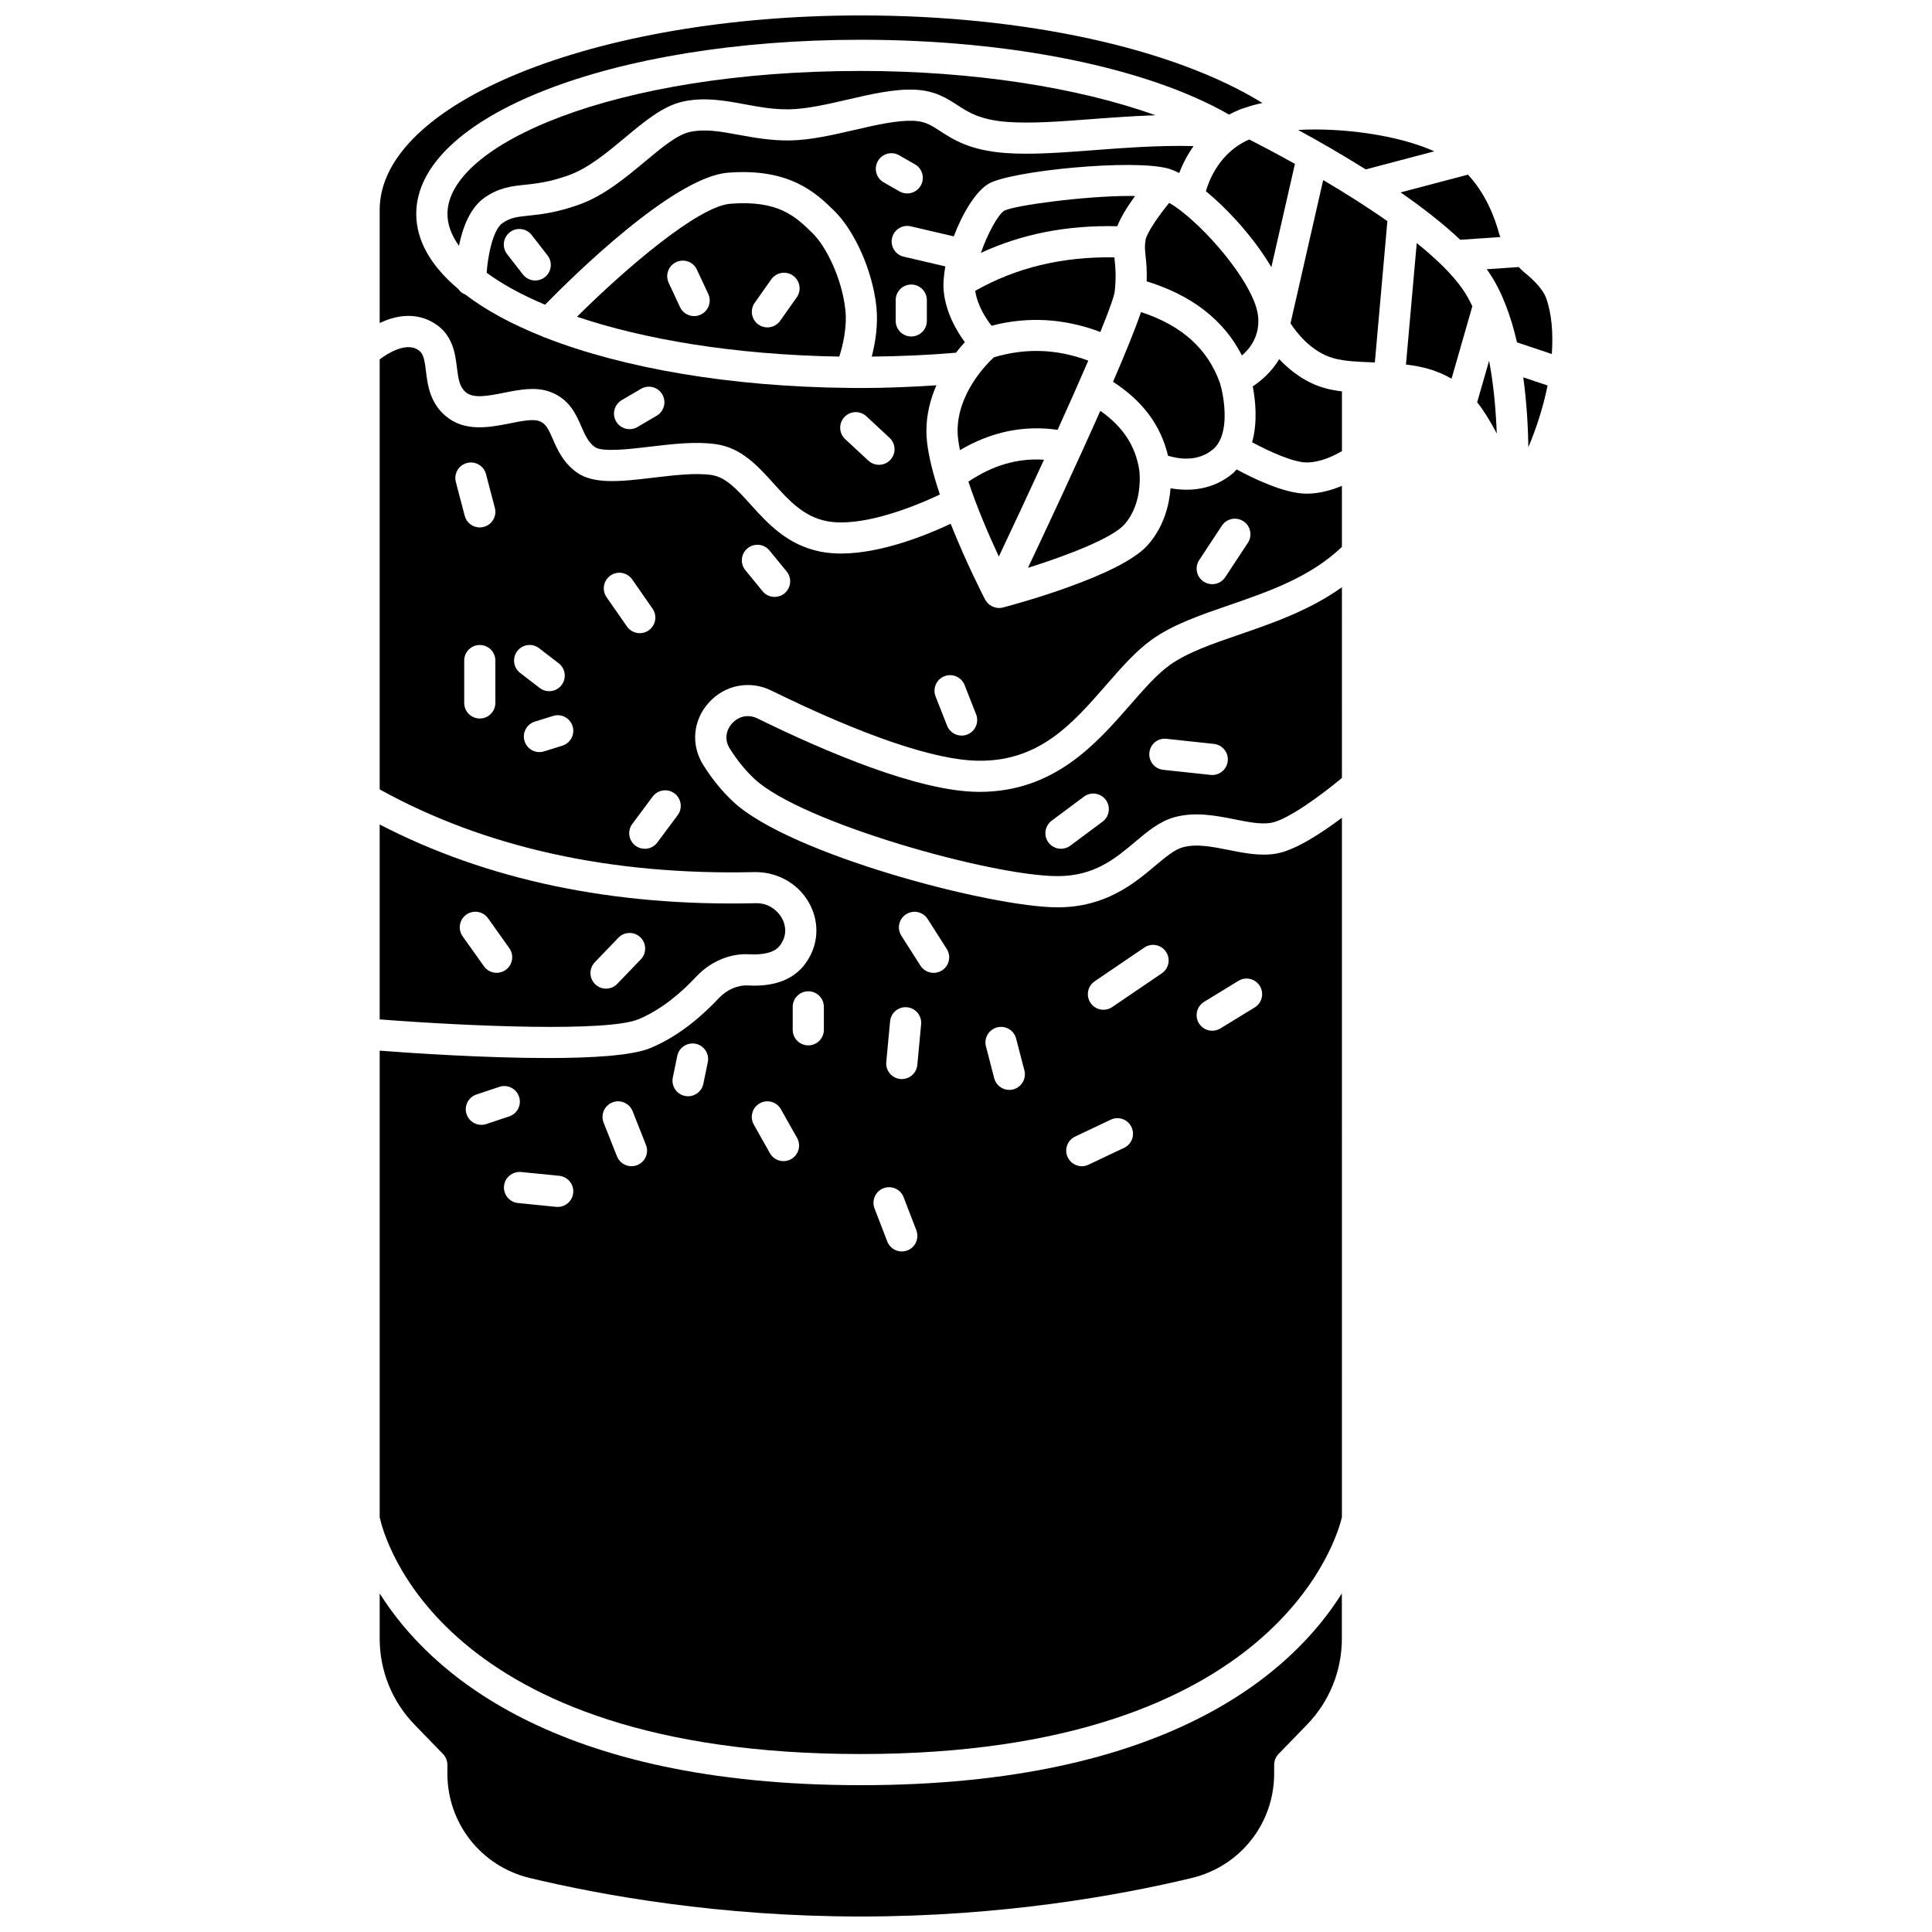
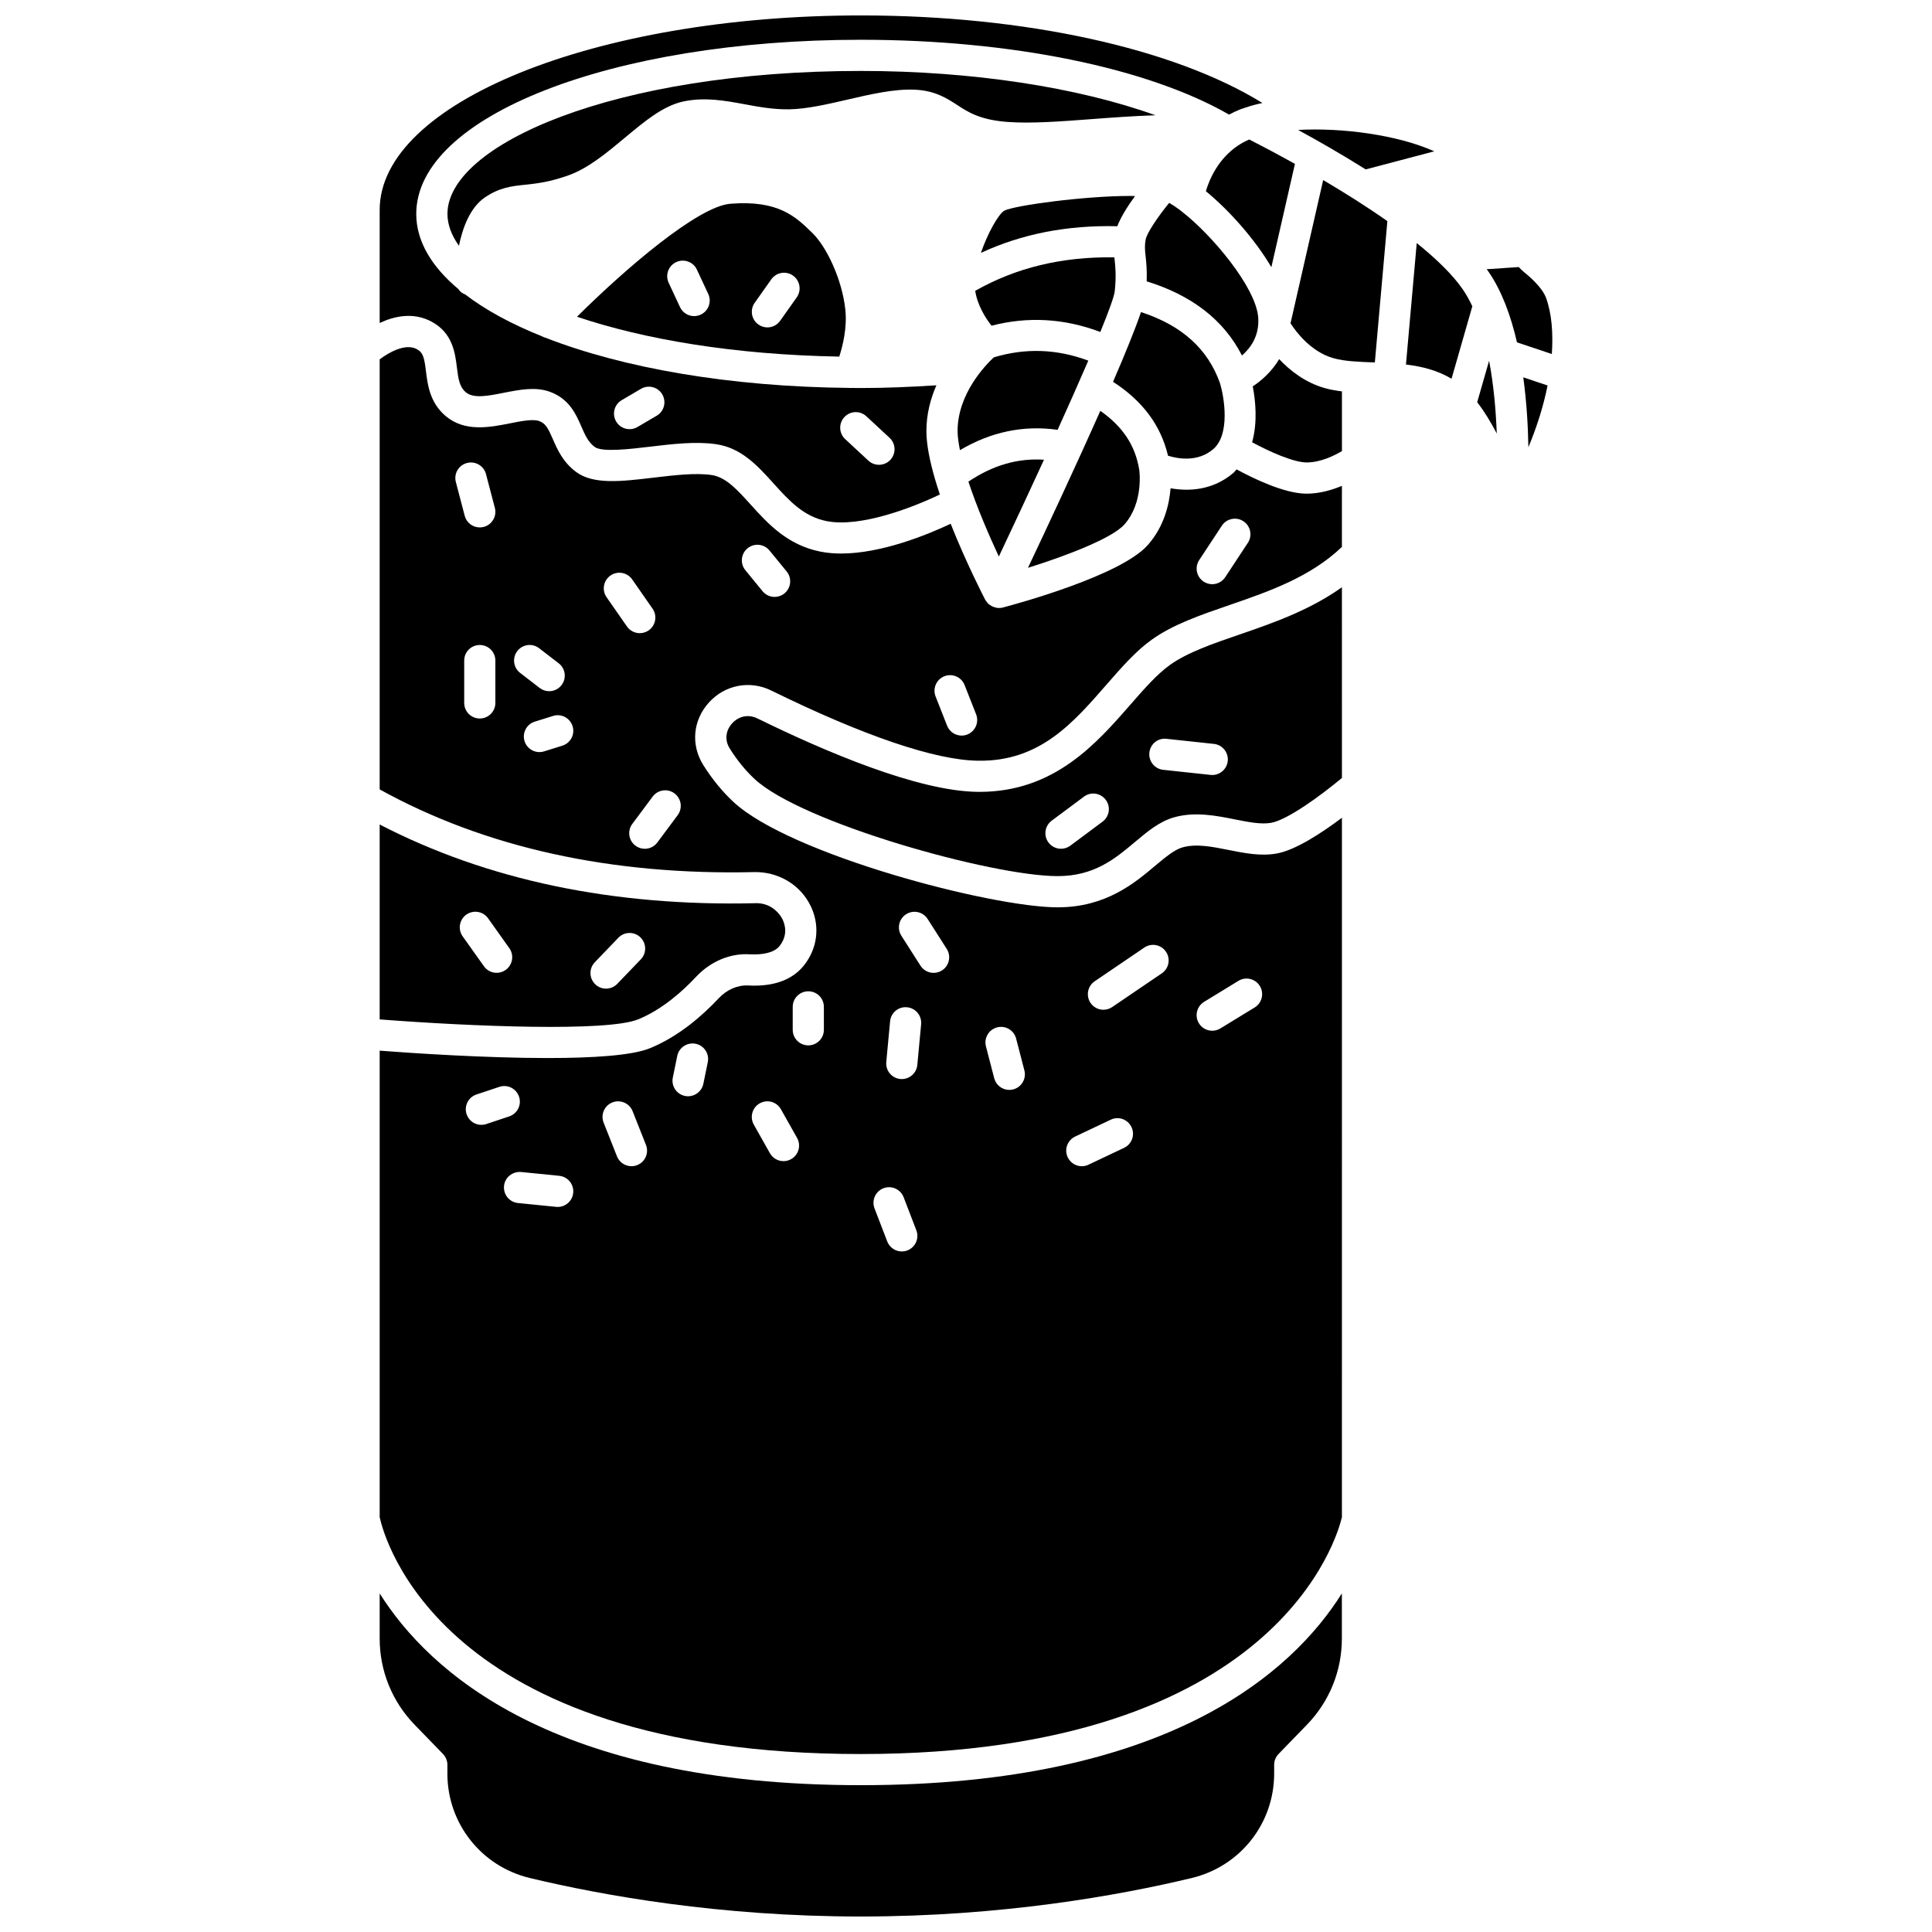
<svg xmlns="http://www.w3.org/2000/svg" width="800px" height="800px" version="1.1" viewBox="144 144 512 512">
  <defs>
    <clipPath id="b">
      <path d="m244 148.09h235v134.91h-235z" />
    </clipPath>
    <clipPath id="a">
      <path d="m244 566h256v85.902h-256z" />
    </clipPath>
  </defs>
  <path d="m445.91 268.52v-0.012c-1.027-6.43-4.363-11.469-10.316-15.629-6.543 14.746-14.258 31.223-19.172 41.598 10.371-3.25 22.32-7.844 25.555-11.488 5.168-5.84 3.953-14.379 3.934-14.469z" />
  <path d="m477.44 228.14c-0.566-7.926-12.23-21.949-20.559-28.328-0.113-0.066-0.195-0.16-0.301-0.238-0.98-0.734-1.883-1.32-2.738-1.812-3.043 3.738-5.926 8-6.242 9.77-0.293 1.641-0.184 2.688 0.004 4.426 0.176 1.676 0.383 3.672 0.277 6.602 11.957 3.688 20.457 10.25 25.246 19.652 2.231-1.93 4.664-5.152 4.312-10.07z" />
  <path d="m465.48 263.06c4.629-3.926 2.93-13.828 1.855-17.445-3.234-9.168-10.129-15.371-20.957-18.91-1.496 4.41-4.168 10.969-7.41 18.48 7.875 5.086 12.656 11.547 14.57 19.586 2.664 0.824 7.859 1.754 11.941-1.711z" />
  <path d="m487.17 187.43c-5.469-3.047-9.871-5.328-12.113-6.469-1.043 0.461-2.023 0.98-2.898 1.562 0 0-0.004 0-0.004 0.004-5.398 3.59-7.688 9.098-8.586 12.145 6.223 5.117 12.961 12.688 17.355 20.129z" />
  <path d="m454.04 320.22c-3.449 2.469-6.871 6.387-10.496 10.543-8.996 10.297-20.164 23.09-39.938 23.09-0.168 0-0.34-0.004-0.508-0.004-15.84-0.172-40.48-10.676-58.363-19.453-2.844-1.383-5.348-0.23-6.746 1.32-1.359 1.512-2.231 4.059-0.59 6.664 1.961 3.117 4.176 5.828 6.57 8.062 12.43 11.582 62.895 25.738 80.312 25.738 9.723 0 15.215-4.606 20.516-9.055 3.336-2.805 6.484-5.441 10.391-6.539 5.519-1.539 11.094-0.434 15.996 0.547 3.598 0.719 7.004 1.398 9.695 0.918 4.32-0.773 13.211-7.254 18.746-11.887l-0.004-50.539c-8.543 6.094-18.27 9.48-27.102 12.516-7.109 2.441-13.824 4.75-18.48 8.078zm-17.84 41.52-8.559 6.375c-0.742 0.555-1.605 0.816-2.465 0.816-1.262 0-2.504-0.574-3.316-1.66-1.363-1.824-0.984-4.414 0.844-5.777l8.551-6.375c1.828-1.367 4.414-0.988 5.777 0.844 1.371 1.824 0.992 4.414-0.832 5.777zm29.059-12.359c-0.145 0-0.293-0.008-0.441-0.023l-12.555-1.348c-2.269-0.242-3.906-2.281-3.668-4.547 0.238-2.266 2.227-3.941 4.547-3.668l12.555 1.348c2.269 0.242 3.906 2.281 3.668 4.547-0.23 2.117-2.019 3.691-4.106 3.691z" />
  <g clip-path="url(#b)">
    <path d="m258.29 229.2c5.672 2.992 6.316 8.312 6.797 12.195 0.383 3.156 0.703 5.152 2.359 6.555 2.039 1.738 5.949 0.961 10.094 0.137 4.125-0.812 8.379-1.66 12.227-0.246 5.117 1.887 6.887 5.949 8.309 9.215 0.961 2.215 1.801 4.125 3.551 5.406 1.945 1.418 9.246 0.555 14.578-0.078 5.996-0.715 12.195-1.453 17.547-0.668 6.731 0.969 11.047 5.75 15.219 10.367 4.086 4.523 7.941 8.793 14.062 10.012 8.945 1.773 22.707-3.539 30.043-7.051-0.438-1.309-0.855-2.609-1.234-3.894-0.02-0.066-0.039-0.129-0.055-0.199-1.371-4.691-2.285-9.145-2.281-12.719 0-4.519 1.105-8.582 2.648-12.125-6.617 0.43-13.297 0.723-20.027 0.723-0.895 0-1.777-0.016-2.664-0.023-0.062 0.004-0.117 0.023-0.176 0.023-0.047 0-0.09-0.027-0.137-0.027-31.766-0.293-60.047-5.273-80.594-13.301-0.34-0.086-0.648-0.219-0.961-0.391-8.121-3.25-14.98-6.984-20.34-11.094-0.312-0.133-0.633-0.266-0.918-0.48-0.379-0.289-0.645-0.605-0.871-0.934-7.16-6-11.156-12.742-11.156-19.918 0-25.875 51.746-46.145 117.81-46.145 39.766 0 75.926 7.391 97.602 19.832 0.922-0.496 1.887-0.961 2.922-1.375 0.34-0.137 0.738-0.242 1.102-0.371 0.117-0.047 0.223-0.078 0.344-0.117 1.367-0.465 2.84-0.883 4.469-1.211-23.414-14.461-62.816-23.207-106.44-23.207-70.305 0-127.5 23.121-127.5 51.539v29.969c3.871-1.824 8.859-2.938 13.672-0.398zm109.47 25.344c1.547-1.676 4.164-1.781 5.836-0.223l6.144 5.699c1.672 1.551 1.773 4.168 0.223 5.836-0.812 0.879-1.922 1.32-3.027 1.32-1.004 0-2.012-0.363-2.809-1.102l-6.144-5.699c-1.672-1.551-1.77-4.156-0.223-5.832zm-59.008-4.496 5.109-3c1.973-1.164 4.5-0.496 5.648 1.469 1.152 1.969 0.496 4.496-1.469 5.648l-5.109 3c-0.656 0.387-1.375 0.57-2.086 0.57-1.422 0-2.801-0.73-3.562-2.039-1.152-1.965-0.496-4.492 1.469-5.648z" />
  </g>
  <path d="m313.12 414.14c6.422-2.621 11.871-7.559 15.312-11.238 3.844-4.109 9.078-6.34 14.328-5.996 3.328 0.16 5.953-0.426 7.359-1.703 0.367-0.336 0.723-0.789 1.062-1.367 1.75-2.941 0.547-5.644-0.059-6.672-1.109-1.891-3.477-3.875-6.777-3.809-37.93 0.922-71.352-6.16-99.727-20.852v51.648c24.457 1.895 60.355 3.32 68.5-0.012zm-11.488-15.133 6.238-6.492c1.582-1.648 4.195-1.695 5.836-0.117 1.645 1.578 1.695 4.195 0.117 5.836l-6.238 6.492c-0.809 0.848-1.891 1.273-2.977 1.273-1.027 0-2.062-0.383-2.859-1.152-1.645-1.582-1.699-4.199-0.117-5.84zm-23.621 2.031c-0.727 0.516-1.566 0.77-2.391 0.77-1.293 0-2.566-0.602-3.367-1.734l-5.641-7.926c-1.32-1.859-0.887-4.438 0.965-5.762 1.859-1.32 4.445-0.887 5.762 0.965l5.637 7.926c1.324 1.863 0.887 4.445-0.965 5.762z" />
  <g clip-path="url(#a)">
    <path d="m372.12 617.09c-81.539 0-114.47-30.102-127.5-50.816v11.957c0 8.574 3.293 16.688 9.262 22.848l7.516 7.746c0.746 0.773 1.164 1.805 1.164 2.875v2.32c0 13.207 8.98 24.586 21.84 27.672 19.402 4.652 50.363 10.203 87.711 10.203 37.348 0 68.312-5.551 87.711-10.203 12.859-3.086 21.84-14.465 21.84-27.672v-2.32c0-1.074 0.422-2.106 1.164-2.875l7.516-7.746c5.973-6.16 9.262-14.277 9.262-22.848v-11.957c-13.012 20.723-45.945 50.816-127.48 50.816z" />
  </g>
  <path d="m294.8 190.41c5.148-1.863 10.047-5.945 14.781-9.895 5.215-4.348 10.133-8.453 15.449-9.609 5.699-1.23 11.066-0.246 16.262 0.715 3.769 0.699 7.672 1.422 11.875 1.348 4.664-0.078 10.137-1.348 15.434-2.574 6.035-1.398 12.285-2.848 17.727-2.629 5.414 0.211 8.562 2.258 11.34 4.062 2.981 1.938 6.066 3.941 13.34 4.488 6.254 0.461 14.039-0.125 22.297-0.75 5.336-0.406 11.027-0.82 16.895-1.023-20.516-7.402-48.582-11.742-78.07-11.742-65.531 0-109.55 19.586-109.55 37.887 0 2.809 1.051 5.648 3.043 8.445 0.961-4.699 2.914-10.102 6.871-12.809 3.879-2.656 7.215-3.008 10.746-3.371 3.012-0.332 6.426-0.684 11.566-2.543z" />
  <path d="m420.67 265.83c-6.977-0.453-13.582 1.465-20.031 5.809 2.231 6.75 5.375 14.082 8.062 19.848 4.09-8.637 8.168-17.379 11.969-25.656z" />
  <path d="m524.1 184.1c-9.824-4.391-24.578-6.309-36.09-5.664 5.066 2.758 11.387 6.356 17.914 10.457z" />
-   <path d="m397.34 237.47c0.828-1.055 1.641-2.016 2.363-2.789-2.195-2.965-4.992-7.727-5.59-13.355-0.207-1.961-0.027-4.277 0.414-6.727l-11.035-2.578c-2.223-0.516-3.602-2.738-3.082-4.961 0.516-2.219 2.723-3.598 4.961-3.082l11.395 2.66c2.332-6.199 5.824-11.898 9.172-13.914 5.769-3.457 38.773-6.734 47.957-3.977 0.031 0.012 0.074 0.031 0.105 0.043 0.023 0.008 0.047 0.02 0.07 0.027 0.75 0.238 1.574 0.602 2.43 1.035 0.824-2.144 2.043-4.656 3.816-7.144-9.148-0.223-18.18 0.457-26.383 1.082-8.574 0.645-16.676 1.273-23.543 0.75-9.383-0.707-13.727-3.527-17.219-5.797-2.426-1.574-4.027-2.613-7.16-2.738-4.398-0.129-9.793 1.09-15.543 2.426-5.715 1.32-11.621 2.691-17.16 2.789-4.992 0.062-9.539-0.75-13.512-1.484-4.789-0.883-8.918-1.648-13.004-0.766-3.336 0.723-7.5 4.199-11.914 7.879-5.039 4.203-10.75 8.961-17.266 11.32-6.09 2.199-10.387 2.652-13.52 2.977-3.086 0.32-4.781 0.5-6.934 1.977-2.629 1.801-3.941 9.223-4.184 13.156 4.066 3.004 9.266 5.859 15.473 8.469 7.684-7.852 34.125-33.836 48.453-34.98 16.496-1.32 23.504 5.516 28.129 10.039 5.539 5.422 10.195 16.023 11.207 25.332 0.535 4.934-0.277 9.762-1.215 13.359 7.516-0.07 15-0.402 22.316-1.027zm-15.973-13.938c0-2.285 1.848-4.129 4.129-4.129 2.285 0 4.129 1.848 4.129 4.129v5.508c0 2.285-1.848 4.129-4.129 4.129-2.285 0-4.129-1.848-4.129-4.129zm-92.992-6.066c-0.754 0.59-1.648 0.871-2.531 0.871-1.23 0-2.449-0.551-3.262-1.594l-4.199-5.398c-1.398-1.805-1.078-4.394 0.723-5.793 1.809-1.406 4.394-1.07 5.793 0.723l4.199 5.398c1.398 1.801 1.074 4.394-0.723 5.793zm88.27-30.785c1.133-1.977 3.652-2.668 5.637-1.531l4.195 2.398c1.977 1.133 2.668 3.66 1.531 5.637-0.766 1.328-2.156 2.078-3.59 2.078-0.695 0-1.398-0.172-2.047-0.547l-4.195-2.398c-1.977-1.129-2.664-3.656-1.531-5.637z" />
  <path d="m444.8 195.95c-0.473-0.008-0.922-0.023-1.418-0.023-11.848 0-30.473 2.484-33.242 3.906-1.559 0.938-4.383 5.926-6.191 11.184 10.883-5.043 22.809-7.371 36.145-7.066 1.004-2.582 2.859-5.477 4.707-8z" />
  <path d="m424.28 257.91c3.043-6.723 5.82-12.969 8.129-18.336-8.375-3.121-16.613-3.391-25.035-0.875-2.148 1.996-9.605 9.625-9.605 19.523 0 1.457 0.262 3.211 0.629 5.074 8.195-4.856 16.863-6.668 25.883-5.387z" />
  <path d="m402.44 221.07c0.605 3.922 2.805 7.312 4.324 9.246 9.617-2.496 19.285-1.949 28.832 1.66 2.269-5.551 3.688-9.453 3.828-10.82 0.414-4.098 0.172-6.344-0.039-8.328-0.02-0.207-0.043-0.422-0.062-0.633-13.863-0.203-25.992 2.707-36.883 8.875z" />
  <path d="m337.55 198c-8.582 0.68-27.84 17.219-40.637 29.941 17.715 5.973 41.504 10.07 69.504 10.562 0.918-2.844 2.121-7.703 1.602-12.477-0.891-8.219-5.098-16.719-8.645-20.195-4.508-4.414-9.043-8.848-21.824-7.832zm-7.859 29.383c-0.562 0.262-1.156 0.387-1.738 0.387-1.559 0-3.047-0.883-3.746-2.387l-3.004-6.441c-0.961-2.066-0.07-4.523 2-5.484 2.066-0.961 4.531-0.066 5.484 2l3.004 6.441c0.961 2.062 0.07 4.519-2 5.484zm25.453-4.582-4.398 6.219c-0.805 1.137-2.082 1.746-3.375 1.746-0.82 0-1.656-0.246-2.379-0.762-1.863-1.316-2.309-3.894-0.988-5.758l4.398-6.219c1.316-1.863 3.898-2.309 5.758-0.988 1.859 1.328 2.301 3.906 0.984 5.762z" />
  <path d="m549.04 262.52c2.199-5.262 3.981-10.848 5.086-16.363l-6.445-2.156c0.895 6.492 1.258 12.918 1.359 18.52z" />
-   <path d="m541.61 206.82c-0.113-0.348-0.27-0.672-0.363-1.027-1.059-3.926-3.445-10.395-8.23-15.508l-17.844 4.703c5.758 3.996 11.266 8.258 15.801 12.551z" />
  <path d="m535.47 250.59c1.922 2.469 3.644 5.332 5.188 8.297-0.23-6.082-0.805-12.848-2.031-19.281z" />
  <path d="m471.72 268.39c-0.309 0.316-0.555 0.672-0.898 0.965-5.582 4.734-12.02 4.852-16.609 4.043-0.348 4.324-1.715 10.172-6.055 15.062-7.203 8.121-34.855 15.605-38.285 16.512-0.02 0.004-0.062 0.016-0.078 0.02-0.348 0.09-0.703 0.137-1.051 0.137h-0.008c-0.555 0-1.078-0.148-1.582-0.359-0.062-0.023-0.129-0.012-0.195-0.047-0.051-0.023-0.074-0.066-0.121-0.09-0.422-0.223-0.812-0.5-1.141-0.859-0.062-0.066-0.094-0.145-0.152-0.215-0.168-0.211-0.344-0.414-0.473-0.656-0.348-0.668-5.004-9.695-9.133-20.098-6.238 2.934-18.344 7.883-29.027 7.887-1.891 0-3.734-0.156-5.496-0.508-8.805-1.75-13.996-7.496-18.578-12.57-3.481-3.856-6.484-7.18-10.266-7.731-4.289-0.625-9.926 0.055-15.395 0.699-8.492 1.012-15.84 1.875-20.41-1.445-3.57-2.602-5.066-6.027-6.266-8.785-1.297-2.973-1.945-4.156-3.598-4.762-1.664-0.617-4.758 0.004-7.758 0.598-5.328 1.055-11.949 2.375-17.043-1.938-4.207-3.559-4.789-8.355-5.219-11.855-0.441-3.637-0.75-4.992-2.453-5.891-3.012-1.594-7.387 0.895-9.812 2.723v113.97c27.902 15.426 61.363 22.824 99.527 21.91 5.758-0.012 11.176 2.883 14.102 7.894 2.797 4.769 2.805 10.406 0.031 15.062-0.754 1.277-1.629 2.367-2.59 3.242-3.133 2.871-7.664 4.164-13.391 3.852-2.816-0.145-5.672 1.086-7.832 3.394-4.004 4.281-10.414 10.059-18.223 13.238-4.785 1.953-15.312 2.598-27.078 2.598-16.602 0-35.656-1.277-44.543-1.953v123.63c1.098 5.141 15.93 62.77 127.5 62.77 110.85 0 126.45-58.199 127.5-62.785l0.004-185.34c-5.203 3.914-12.238 8.582-17.293 9.477-4.242 0.762-8.574-0.105-12.766-0.945-4.387-0.875-8.523-1.695-12.152-0.691-2.184 0.609-4.559 2.606-7.305 4.906-5.523 4.641-13.094 10.992-25.828 10.992-17.59 0-71.008-14.031-85.945-27.961-2.918-2.719-5.586-5.981-7.934-9.703-3.367-5.359-2.805-11.867 1.445-16.59 4.231-4.703 10.875-5.988 16.523-3.211 24.547 12.051 43.5 18.484 54.812 18.609 16.441 0.297 25.363-10.211 34.137-20.254 3.953-4.527 7.684-8.801 11.918-11.828 5.637-4.031 12.906-6.523 20.598-9.172 10.547-3.625 21.406-7.414 29.785-15.398v-16.184c-2.68 1.117-5.922 2.07-9.359 2.07-5.816 0-14.031-3.981-18.543-6.434zm-203.97-1.691c2.207-0.582 4.465 0.738 5.043 2.945l2.348 8.949c0.582 2.207-0.738 4.465-2.945 5.043-0.352 0.09-0.707 0.137-1.055 0.137-1.828 0-3.508-1.227-3.988-3.082l-2.348-8.953c-0.582-2.207 0.734-4.465 2.945-5.039zm7.527 63.582c0 2.285-1.848 4.129-4.129 4.129-2.285 0-4.129-1.848-4.129-4.129v-11.223c0-2.285 1.848-4.129 4.129-4.129 2.285 0 4.129 1.848 4.129 4.129zm5.812-13.742c1.387-1.809 3.984-2.152 5.789-0.75l5.18 3.988c1.809 1.391 2.144 3.984 0.75 5.789-0.809 1.059-2.035 1.609-3.273 1.609-0.879 0-1.766-0.277-2.516-0.859l-5.18-3.988c-1.805-1.391-2.141-3.981-0.75-5.789zm11.941 25.07-4.844 1.516c-0.414 0.129-0.824 0.191-1.234 0.191-1.758 0-3.387-1.129-3.941-2.894-0.68-2.176 0.527-4.492 2.703-5.176l4.844-1.516c2.184-0.691 4.492 0.531 5.176 2.703 0.684 2.184-0.527 4.496-2.703 5.176zm-21.465 100.49c-1.73 0-3.34-1.094-3.914-2.824-0.723-2.16 0.445-4.5 2.609-5.223l6.07-2.023c2.16-0.727 4.5 0.445 5.223 2.609 0.723 2.164-0.445 4.5-2.609 5.223l-6.07 2.023c-0.434 0.152-0.875 0.215-1.309 0.215zm20.234 21.75c-0.137 0-0.273-0.008-0.418-0.02l-10.113-1.016c-2.269-0.227-3.922-2.25-3.699-4.523 0.227-2.266 2.219-3.875 4.523-3.699l10.113 1.012c2.269 0.227 3.922 2.25 3.699 4.523-0.215 2.133-2.008 3.723-4.106 3.723zm21.066-11.082c-0.496 0.199-1.012 0.289-1.52 0.289-1.641 0-3.195-0.988-3.84-2.609l-3.539-8.934c-0.84-2.117 0.199-4.523 2.32-5.359 2.102-0.84 4.523 0.199 5.359 2.32l3.539 8.934c0.84 2.117-0.195 4.523-2.32 5.359zm18.707-27.281-1.176 5.731c-0.406 1.957-2.121 3.301-4.043 3.301-0.273 0-0.559-0.027-0.836-0.086-2.234-0.457-3.676-2.644-3.211-4.879l1.176-5.731c0.457-2.234 2.648-3.66 4.879-3.211 2.231 0.461 3.672 2.644 3.211 4.875zm131.52-15.984 9.102-5.566c1.953-1.195 4.488-0.578 5.68 1.371 1.188 1.945 0.578 4.488-1.371 5.68l-9.102 5.566c-0.672 0.414-1.418 0.602-2.152 0.602-1.391 0-2.75-0.703-3.527-1.977-1.188-1.941-0.574-4.484 1.371-5.676zm-28.988-5.453 13.148-8.934c1.887-1.289 4.457-0.789 5.734 1.098 1.285 1.883 0.789 4.453-1.098 5.734l-13.148 8.934c-0.711 0.484-1.516 0.715-2.316 0.715-1.32 0-2.621-0.633-3.418-1.809-1.281-1.891-0.789-4.461 1.098-5.738zm-5.18 41.148 9.438-4.469c2.051-0.992 4.523-0.098 5.496 1.965 0.98 2.062 0.094 4.523-1.965 5.496l-9.438 4.469c-0.57 0.273-1.168 0.402-1.762 0.402-1.547 0-3.027-0.871-3.734-2.363-0.98-2.062-0.094-4.519 1.965-5.5zm-20.684-28.93c2.207-0.582 4.465 0.746 5.039 2.957l2.191 8.438c0.574 2.211-0.75 4.465-2.957 5.039-0.352 0.09-0.699 0.133-1.043 0.133-1.832 0-3.512-1.23-3.992-3.09l-2.191-8.438c-0.574-2.211 0.746-4.465 2.953-5.039zm-24.109-29.984c1.93-1.23 4.477-0.66 5.703 1.258l5.059 7.926c1.227 1.926 0.664 4.477-1.258 5.703-0.691 0.438-1.461 0.648-2.219 0.648-1.363 0-2.695-0.672-3.484-1.906l-5.059-7.926c-1.223-1.926-0.668-4.477 1.258-5.703zm-4.25 28.379c0.215-2.269 2.195-3.949 4.5-3.727 2.269 0.215 3.934 2.231 3.727 4.5l-1.012 10.785c-0.203 2.141-2 3.742-4.109 3.742-0.129 0-0.262-0.004-0.391-0.016-2.269-0.215-3.934-2.231-3.727-4.5zm-1.754 44.234c2.133-0.812 4.519 0.242 5.34 2.371l3.371 8.766c0.816 2.133-0.246 4.523-2.371 5.34-0.488 0.188-0.992 0.273-1.484 0.273-1.656 0-3.223-1.004-3.856-2.648l-3.371-8.766c-0.816-2.129 0.242-4.519 2.371-5.336zm-24.469-7.715c-0.641 0.363-1.34 0.531-2.023 0.531-1.445 0-2.84-0.754-3.602-2.102l-4.273-7.586c-1.117-1.988-0.418-4.504 1.57-5.625 1.988-1.129 4.508-0.422 5.625 1.57l4.273 7.586c1.121 1.988 0.418 4.504-1.57 5.625zm8.676-40.348v6.07c0 2.285-1.848 4.129-4.129 4.129-2.285 0-4.129-1.848-4.129-4.129v-6.07c0-2.285 1.848-4.129 4.129-4.129 2.285-0.004 4.129 1.844 4.129 4.129zm-57.586-108.56c-1.301-1.871-0.84-4.449 1.031-5.754 1.867-1.301 4.445-0.84 5.754 1.031l5.398 7.754c1.301 1.871 0.84 4.449-1.031 5.754-0.719 0.5-1.539 0.738-2.356 0.738-1.305 0-2.594-0.617-3.394-1.773zm18.84 57.758-5.398 7.246c-0.809 1.086-2.051 1.66-3.316 1.66-0.855 0-1.723-0.266-2.465-0.816-1.824-1.359-2.207-3.949-0.844-5.777l5.398-7.246c1.363-1.812 3.945-2.211 5.777-0.844 1.828 1.359 2.211 3.949 0.848 5.777zm28.305-58.781c-0.773 0.629-1.691 0.938-2.613 0.938-1.199 0-2.383-0.516-3.195-1.512l-4.555-5.562c-1.449-1.766-1.184-4.367 0.578-5.809 1.777-1.453 4.367-1.184 5.809 0.578l4.555 5.562c1.445 1.758 1.18 4.359-0.578 5.805zm48.453 37.402c-0.496 0.195-1.008 0.285-1.512 0.285-1.645 0-3.199-0.992-3.844-2.617l-3.051-7.754c-0.836-2.121 0.211-4.523 2.328-5.356 2.117-0.828 4.519 0.207 5.356 2.328l3.051 7.754c0.836 2.121-0.207 4.523-2.328 5.359zm74.348-50.797-5.996 9.102c-0.793 1.207-2.109 1.859-3.453 1.859-0.777 0-1.57-0.223-2.266-0.68-1.906-1.254-2.434-3.816-1.176-5.719l5.996-9.102c1.254-1.902 3.824-2.43 5.719-1.176 1.906 1.25 2.43 3.812 1.176 5.715z" />
  <path d="m526.65 214.82c-0.012-0.008-0.02-0.02-0.027-0.027-2.113-2.117-4.535-4.258-7.172-6.375l-2.856 32.184c4.156 0.5 8.309 1.512 12.078 3.769l5.512-19.207c-0.762-1.602-1.594-3.113-2.531-4.473-1.32-1.926-3.031-3.891-5.004-5.871z" />
  <path d="m483 239.17c-2.051 3.441-4.848 5.805-7.008 7.223 0.695 3.562 1.348 9.43-0.172 14.816 4.68 2.519 11.008 5.344 14.449 5.344 3.688 0 7.32-1.801 9.359-3.004v-15.828c-1.539-0.199-3.055-0.445-4.496-0.855-5.242-1.469-9.277-4.664-12.133-7.695z" />
  <path d="m553.73 222.96c-0.695-1.934-2.75-4.348-5.785-6.797-0.527-0.426-0.992-0.918-1.465-1.391l-8.492 0.574c0.152 0.215 0.328 0.43 0.477 0.645 3.547 5.144 5.941 11.746 7.551 18.738l9.234 3.09c0.375-5.492-0.004-10.641-1.52-14.859z" />
  <path d="m486 229.68c1.527 2.359 5.469 7.582 11.363 9.242 3 0.844 6.75 0.973 10.723 1.117 0.086 0.004 0.172 0.008 0.262 0.008l3.32-37.445c-5.582-3.922-11.512-7.641-17.012-10.883z" />
</svg>